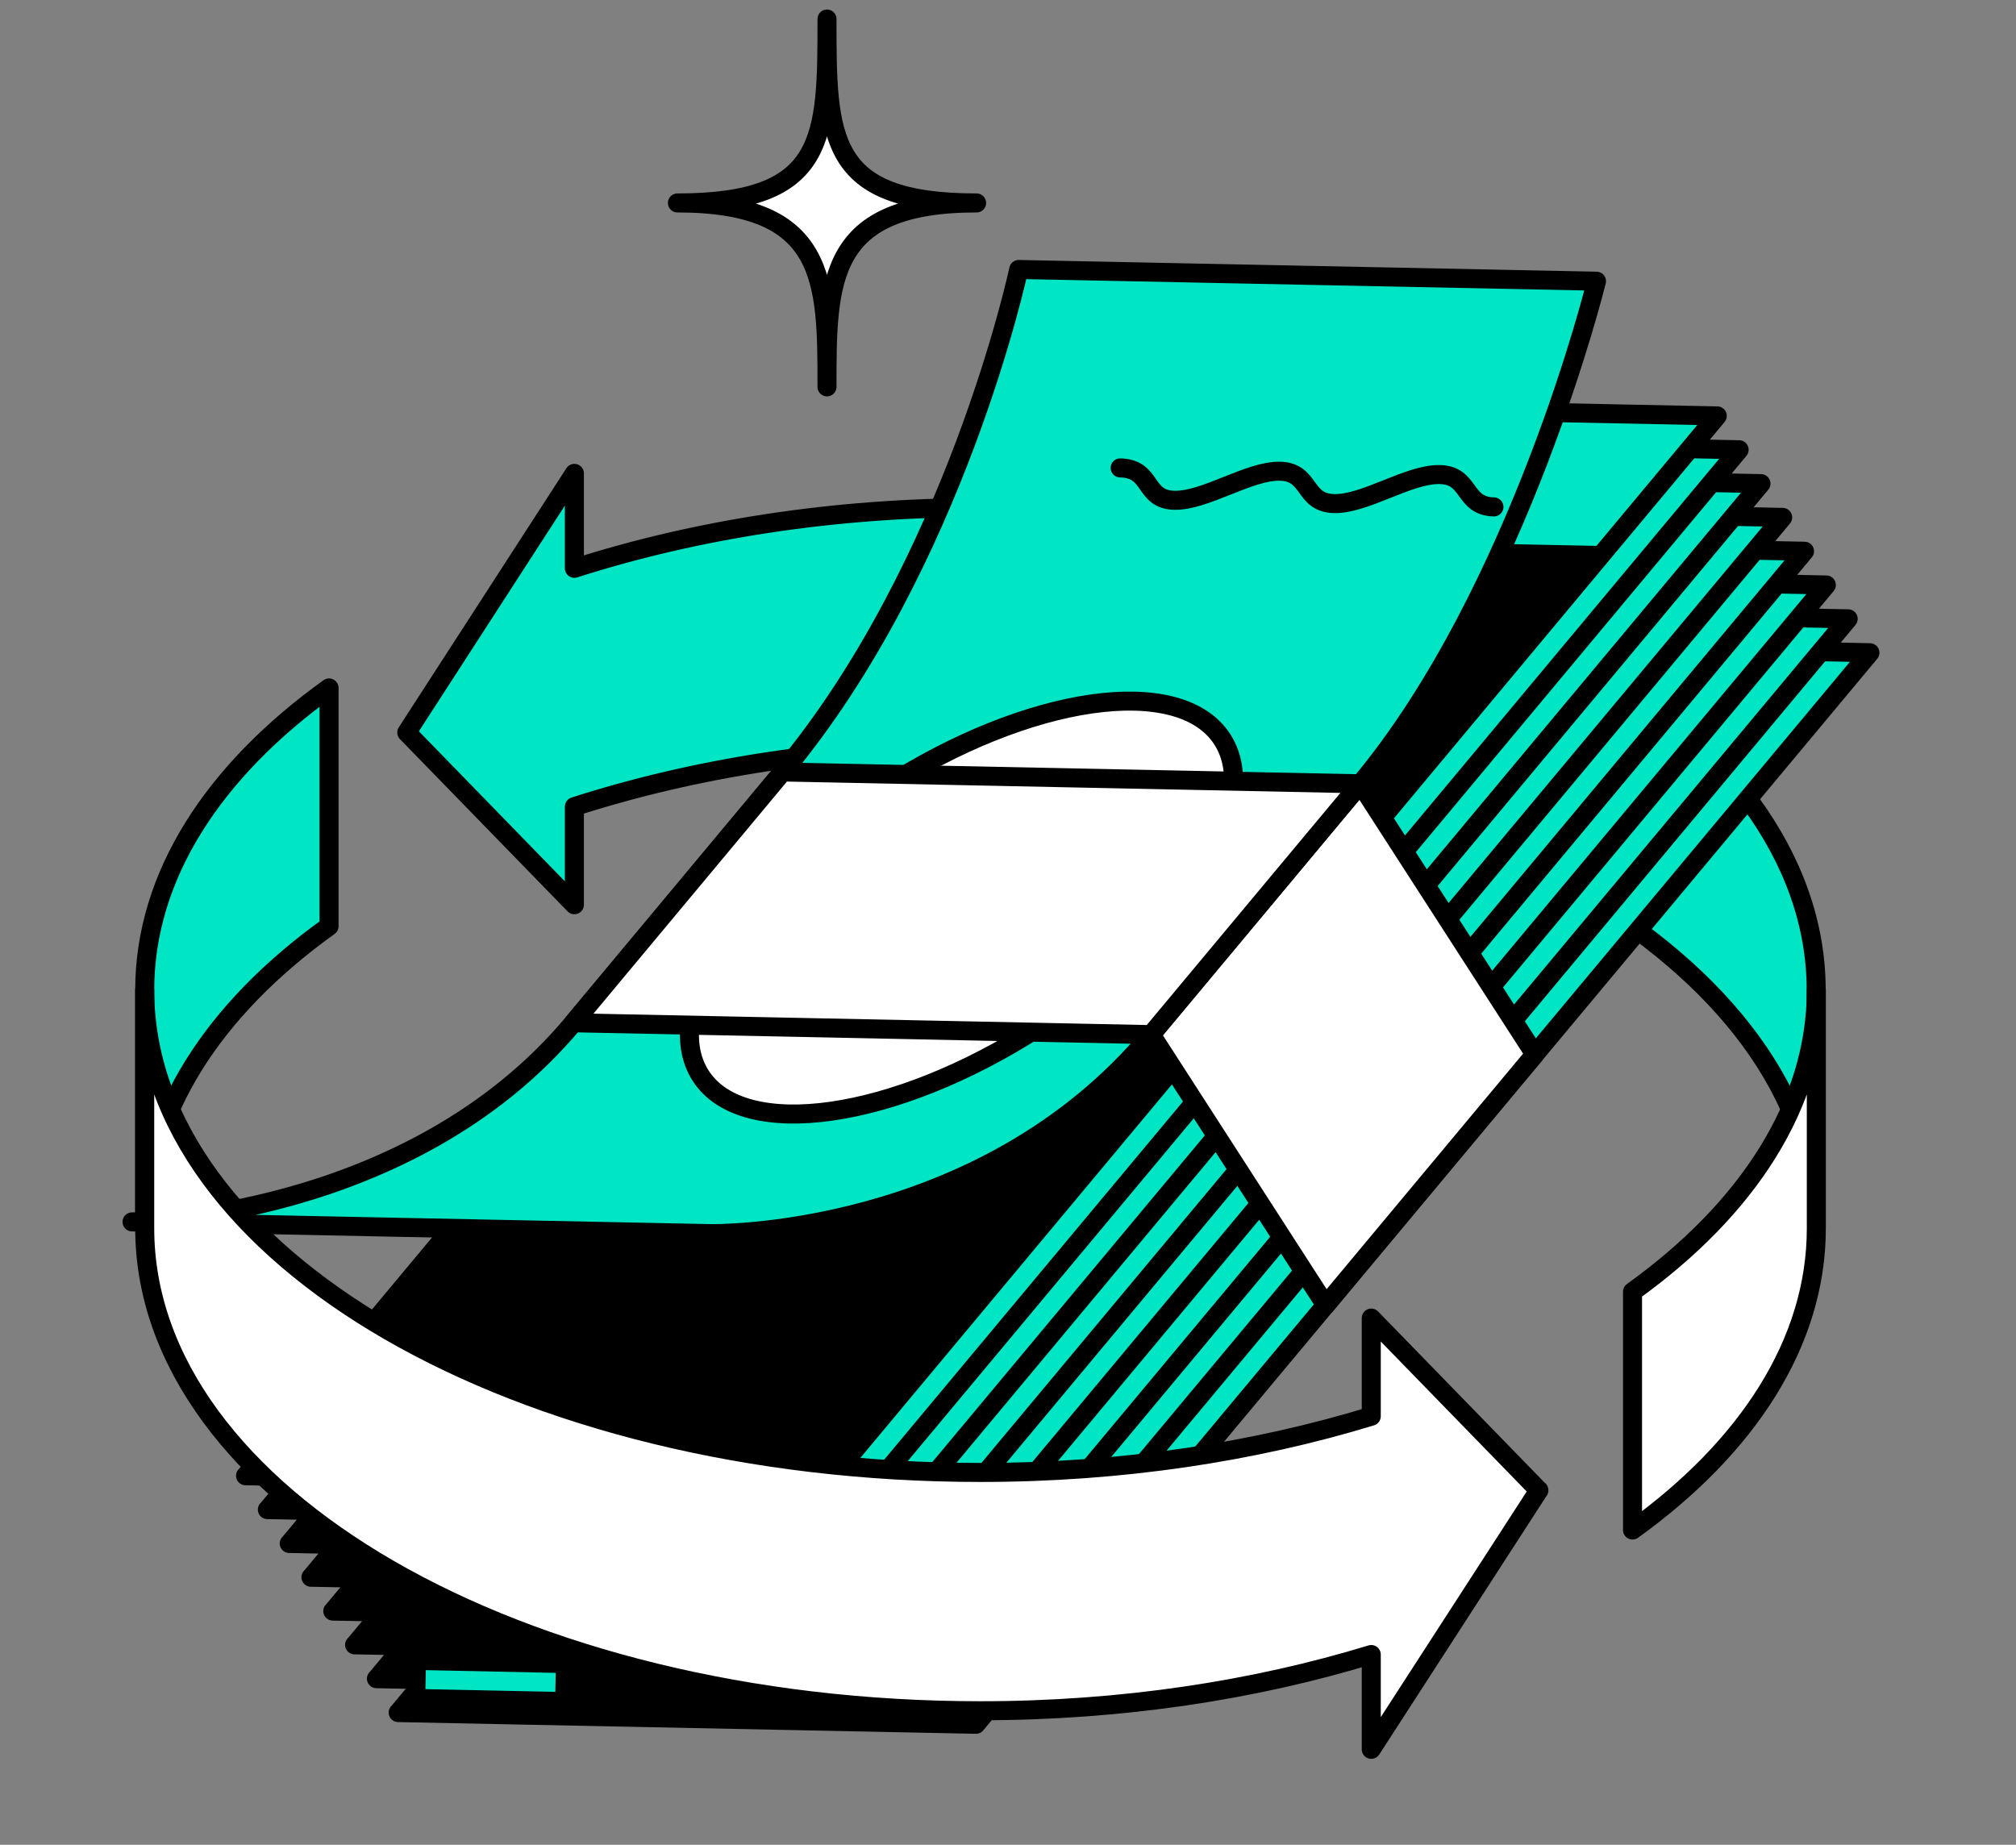
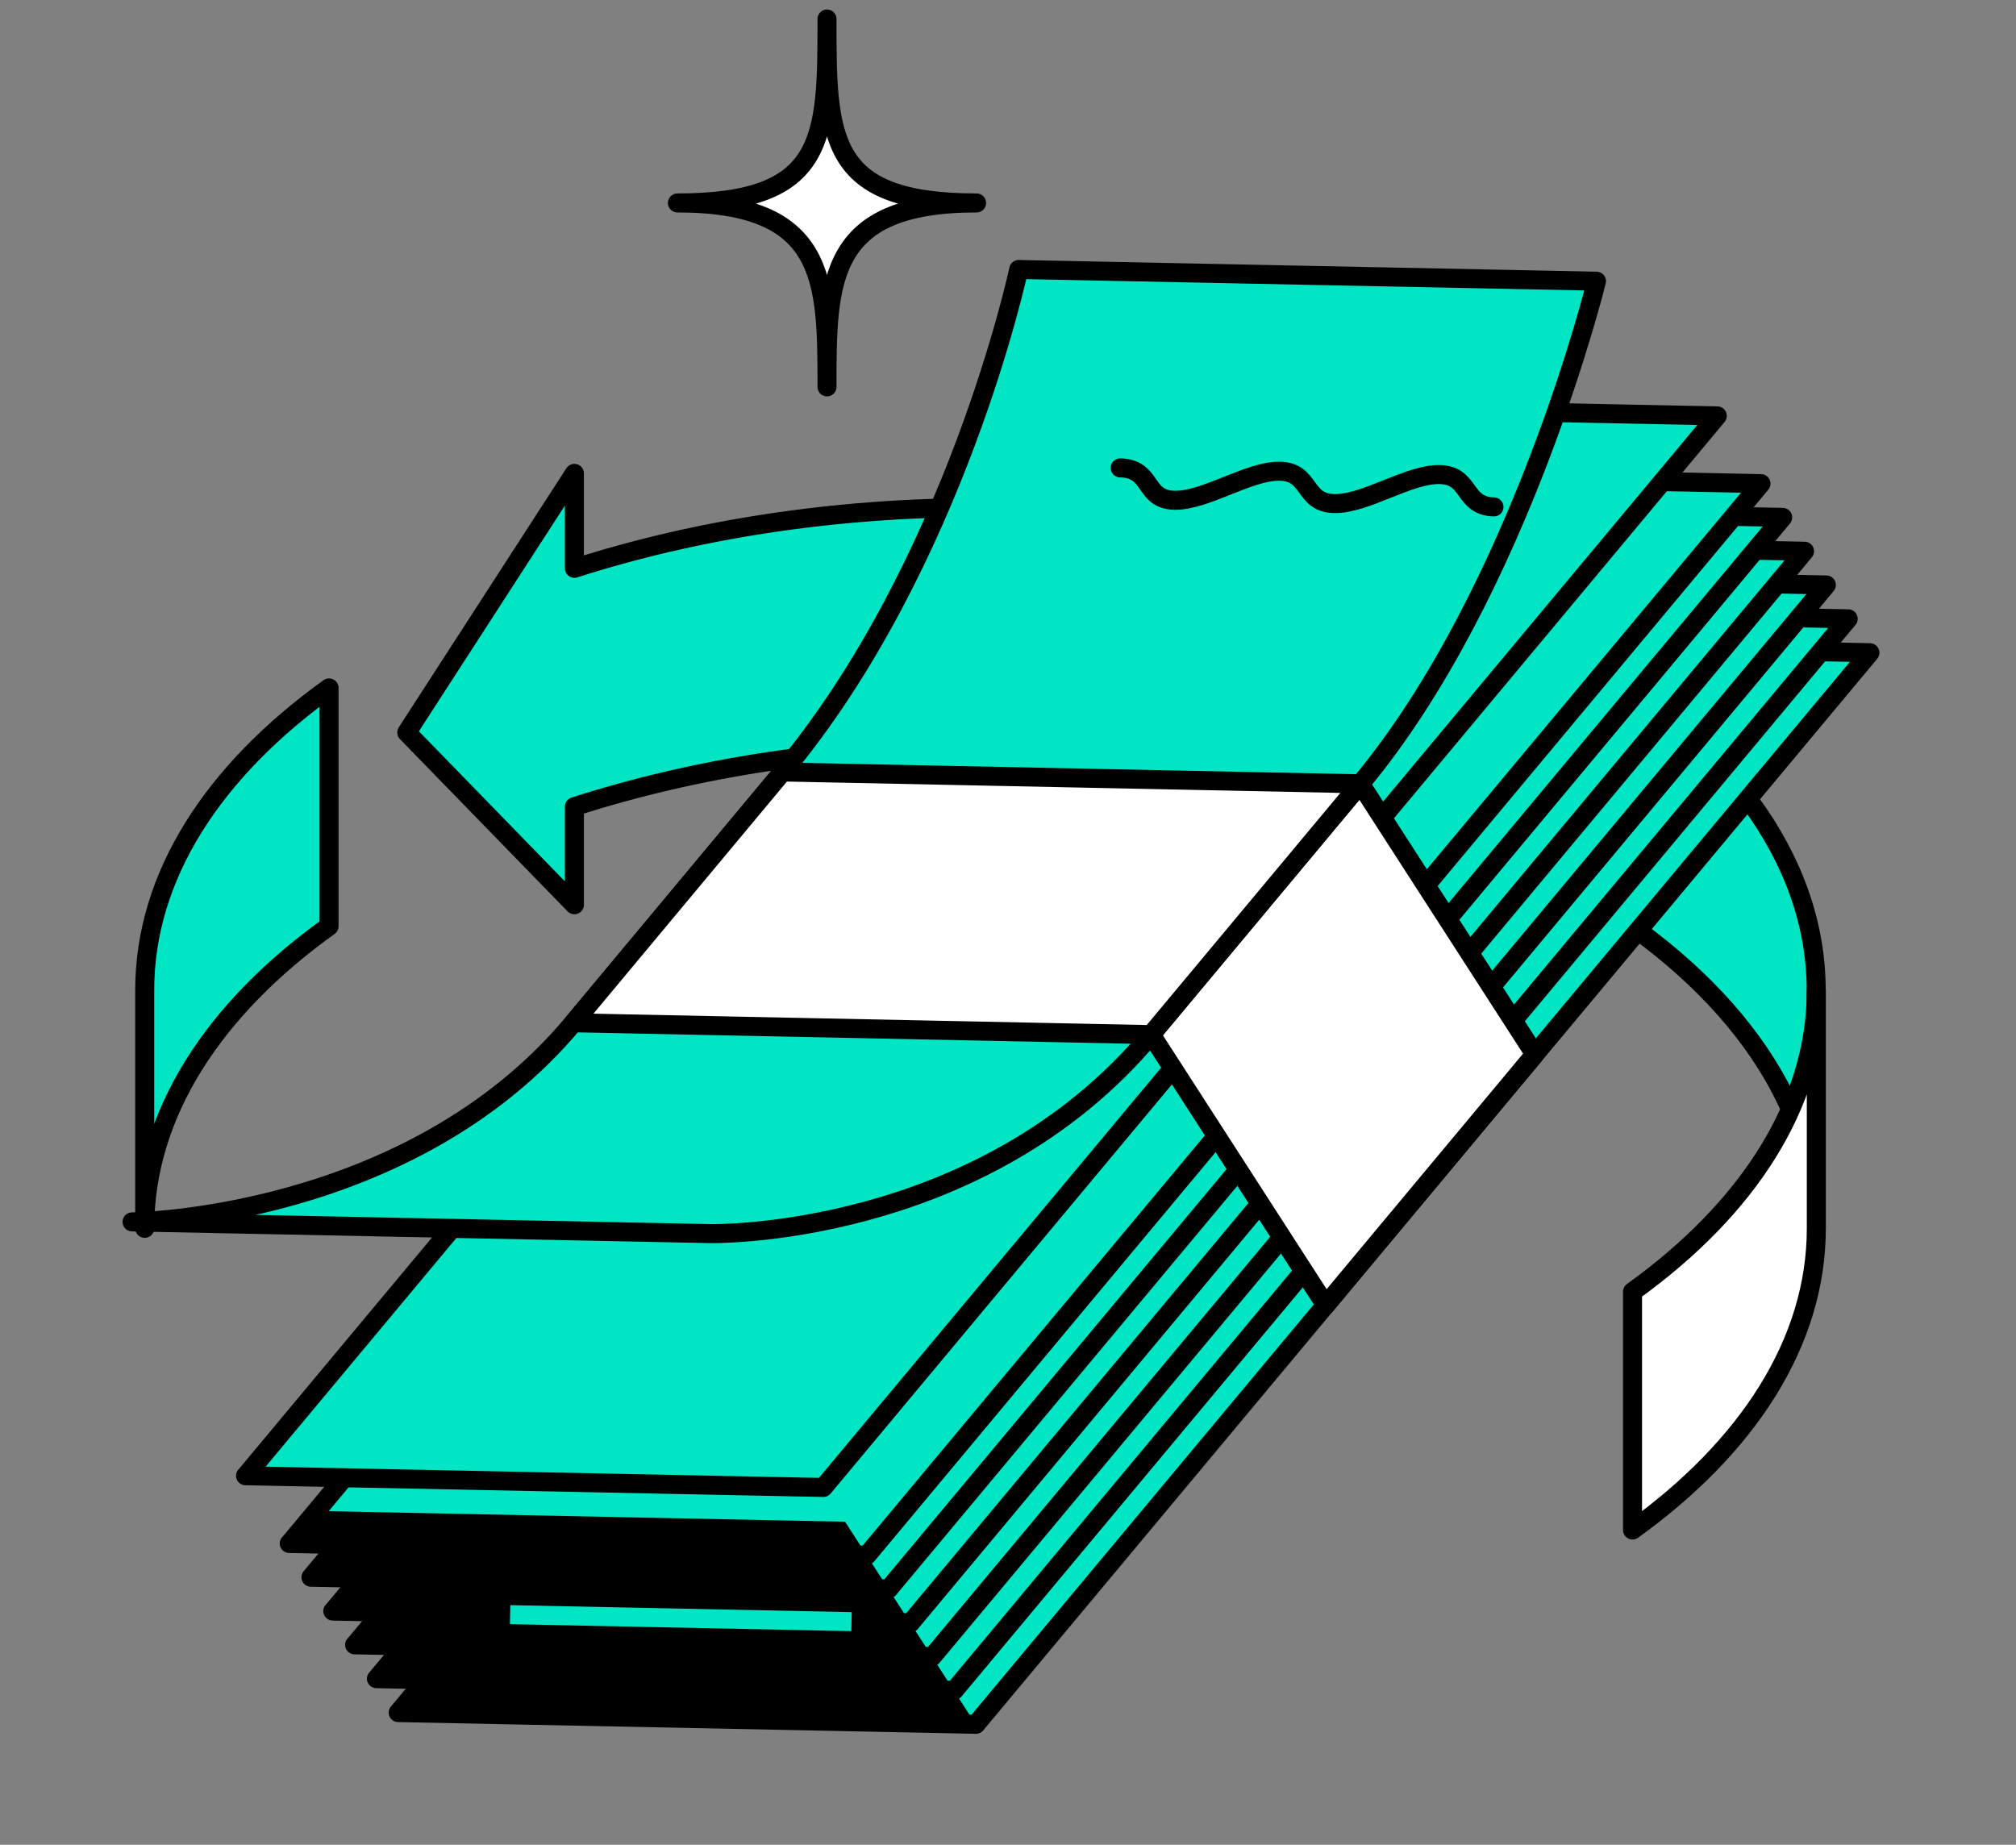
<svg xmlns="http://www.w3.org/2000/svg" width="106" height="97" viewBox="0 0 106 97" fill="none">
  <rect x="0" y="0" width="106" height="97" fill="#808080" stroke="none" />
  <path d="M51.552 26.689C43.805 26.689 36.525 27.854 30.201 29.883V24.89L21.388 38.515L30.201 47.572V42.413C36.525 40.377 43.798 39.219 51.552 39.219C75.824 39.219 95.494 50.578 95.494 64.593V52.063C95.494 38.048 75.817 26.689 51.552 26.689Z" fill="#00E5C4" stroke="black" stroke-linecap="round" stroke-linejoin="round" />
  <path d="M7.609 52.056V64.586C7.609 58.568 11.242 53.046 17.301 48.702V36.172C11.242 40.523 7.609 46.045 7.609 52.056Z" fill="#00E5C4" stroke="black" stroke-linecap="round" stroke-linejoin="round" />
  <path d="M85.837 67.919V80.449C91.875 76.105 95.501 70.589 95.501 64.586V52.056C95.501 58.059 91.882 63.575 85.837 67.919Z" fill="white" stroke="black" stroke-linecap="round" stroke-linejoin="round" />
  <path d="M20.936 90.048L51.314 90.664C56.971 83.885 62.736 76.974 67.16 71.669L82.558 53.214C85.681 49.468 92.69 41.067 98.319 34.32L67.94 33.704C62.63 40.074 57.801 45.852 52.179 52.598L36.623 71.248C31.022 77.957 26.866 82.947 20.942 90.047L20.936 90.048Z" fill="#00E5C4" stroke="black" stroke-linecap="round" stroke-linejoin="round" />
  <path d="M19.793 88.266L50.172 88.882C55.829 82.104 61.593 75.192 66.017 69.887L81.415 51.432C84.539 47.686 91.547 39.286 97.176 32.538L66.797 31.922C61.488 38.293 56.658 44.07 51.037 50.816L35.481 69.466C29.88 76.175 25.724 81.165 19.799 88.265L19.793 88.266Z" fill="#00E5C4" stroke="black" stroke-linecap="round" stroke-linejoin="round" />
  <path d="M18.645 86.486L49.024 87.102C54.681 80.323 60.446 73.412 64.87 68.107L80.268 49.651C83.391 45.906 90.4 37.505 96.028 30.758L65.65 30.142C60.34 36.512 55.511 42.289 49.889 49.035L34.333 67.686C28.732 74.394 24.576 79.385 18.652 86.485L18.645 86.486Z" fill="#00E5C4" stroke="black" stroke-linecap="round" stroke-linejoin="round" />
  <path d="M17.498 84.712L47.877 85.328C53.534 78.549 59.298 71.638 63.722 66.333L79.12 47.878C82.244 44.132 89.253 35.731 94.881 28.984L64.502 28.368C59.193 34.738 54.364 40.516 48.742 47.262L33.186 65.912C27.585 72.621 23.429 77.611 17.505 84.711L17.498 84.712Z" fill="#00E5C4" stroke="black" stroke-linecap="round" stroke-linejoin="round" />
  <path d="M16.349 82.932L46.727 83.548C52.384 76.769 58.149 69.857 62.573 64.552L77.971 46.097C81.094 42.352 88.103 33.951 93.732 27.204L63.353 26.588C58.043 32.958 53.214 38.735 47.592 45.481L32.036 64.131C26.436 70.84 22.279 75.831 16.355 82.931L16.349 82.932Z" fill="#00E5C4" stroke="black" stroke-linecap="round" stroke-linejoin="round" />
  <path d="M15.208 81.157L45.587 81.773C51.244 74.994 57.008 68.082 61.432 62.777L76.83 44.322C79.954 40.577 86.963 32.176 92.591 25.429L62.212 24.813C56.903 31.183 52.074 36.96 46.452 43.706L30.896 62.356C25.295 69.065 21.139 74.056 15.215 81.156L15.208 81.157Z" fill="#00E5C4" stroke="black" stroke-linecap="round" stroke-linejoin="round" />
-   <path d="M14.059 79.376L44.437 79.992C50.094 73.213 55.859 66.302 60.283 60.997L75.681 42.542C78.804 38.796 85.813 30.395 91.442 23.648L61.063 23.032C55.753 29.402 50.924 35.179 45.302 41.926L29.746 60.576C24.145 67.284 19.989 72.275 14.065 79.375L14.059 79.376Z" fill="#00E5C4" stroke="black" stroke-linecap="round" stroke-linejoin="round" />
  <path d="M12.91 77.596L43.289 78.212C48.946 71.433 54.711 64.521 59.135 59.216L74.532 40.761C77.656 37.016 84.665 28.615 90.293 21.868L59.915 21.252C54.605 27.622 49.776 33.399 44.154 40.145L28.598 58.795C22.997 65.504 18.841 70.495 12.917 77.595L12.91 77.596Z" fill="#00E5C4" stroke="black" stroke-linecap="round" stroke-linejoin="round" />
-   <path d="M12.91 77.596L43.289 78.218L84.579 28.717L54.201 28.101L12.91 77.596Z" fill="black" />
  <path d="M6.943 64.248L37.321 64.864C37.321 64.864 51.541 65.176 60.532 54.394L71.533 41.205C79.938 31.128 83.942 14.785 83.942 14.785L53.563 14.169C53.563 14.169 50.264 29.666 41.154 40.589L30.153 53.778C21.514 64.13 6.943 64.248 6.943 64.248Z" fill="#00E5C4" stroke="black" stroke-linecap="round" stroke-linejoin="round" />
  <path d="M60.526 54.401L69.701 68.628L80.702 55.439L71.528 41.213L60.526 54.401Z" fill="white" stroke="black" stroke-linecap="round" stroke-linejoin="round" />
-   <path d="M36.842 56.565C34.6 53.088 38.922 46.311 46.495 41.426C54.069 36.542 62.026 35.4 64.268 38.876C66.51 42.352 62.188 49.13 54.614 54.014C47.041 58.899 39.084 60.041 36.842 56.565Z" fill="white" stroke="black" stroke-linecap="round" stroke-linejoin="round" />
  <path d="M60.525 54.401L30.152 53.778L41.147 40.59L71.527 41.213L60.525 54.401Z" fill="white" stroke="black" stroke-linecap="round" stroke-linejoin="round" />
  <path d="M58.897 24.603C60.624 24.636 60.109 26.271 61.748 26.305C63.388 26.338 65.659 24.744 67.298 24.777C68.937 24.811 68.51 26.446 70.15 26.479C71.789 26.513 74.06 24.918 75.699 24.952C77.339 24.985 76.912 26.62 78.551 26.654" stroke="black" stroke-linecap="round" stroke-linejoin="round" />
  <path d="M22.378 88.317L19.793 88.266C20.288 87.678 20.765 87.106 21.23 86.543L18.646 86.493C19.14 85.904 19.617 85.332 20.082 84.769L17.498 84.719C17.993 84.13 18.47 83.558 18.935 82.995L16.35 82.945C16.845 82.356 17.322 81.784 17.787 81.221L15.202 81.171C15.697 80.582 16.174 80.01 16.639 79.447L44.433 80.013L51.311 90.685L20.932 90.069C21.427 89.481 21.904 88.909 22.369 88.345L22.378 88.317Z" fill="black" />
-   <path d="M22.379 88.317L29.209 88.46" stroke="#00E5C4" stroke-miterlimit="10" />
  <path d="M26.822 84.9L44.773 85.267" stroke="#00E5C4" stroke-miterlimit="10" />
-   <path d="M80.913 78.364L72.1 69.306V74.466C65.964 76.342 58.984 77.422 51.551 77.422C27.279 77.422 7.609 66.064 7.609 52.049V64.579C7.609 78.594 27.286 89.952 51.551 89.952C58.977 89.952 65.964 88.872 72.1 86.996V91.981L80.913 78.357V78.364Z" fill="white" stroke="black" stroke-linecap="round" stroke-linejoin="round" />
  <path d="M43.483 20.342C43.483 14.729 43.483 10.671 35.618 10.671C43.483 10.671 43.483 7.275 43.483 1C43.483 7.275 43.483 10.671 51.349 10.671C43.483 10.671 43.483 14.729 43.483 20.342Z" fill="white" stroke="black" stroke-linecap="round" stroke-linejoin="round" />
</svg>